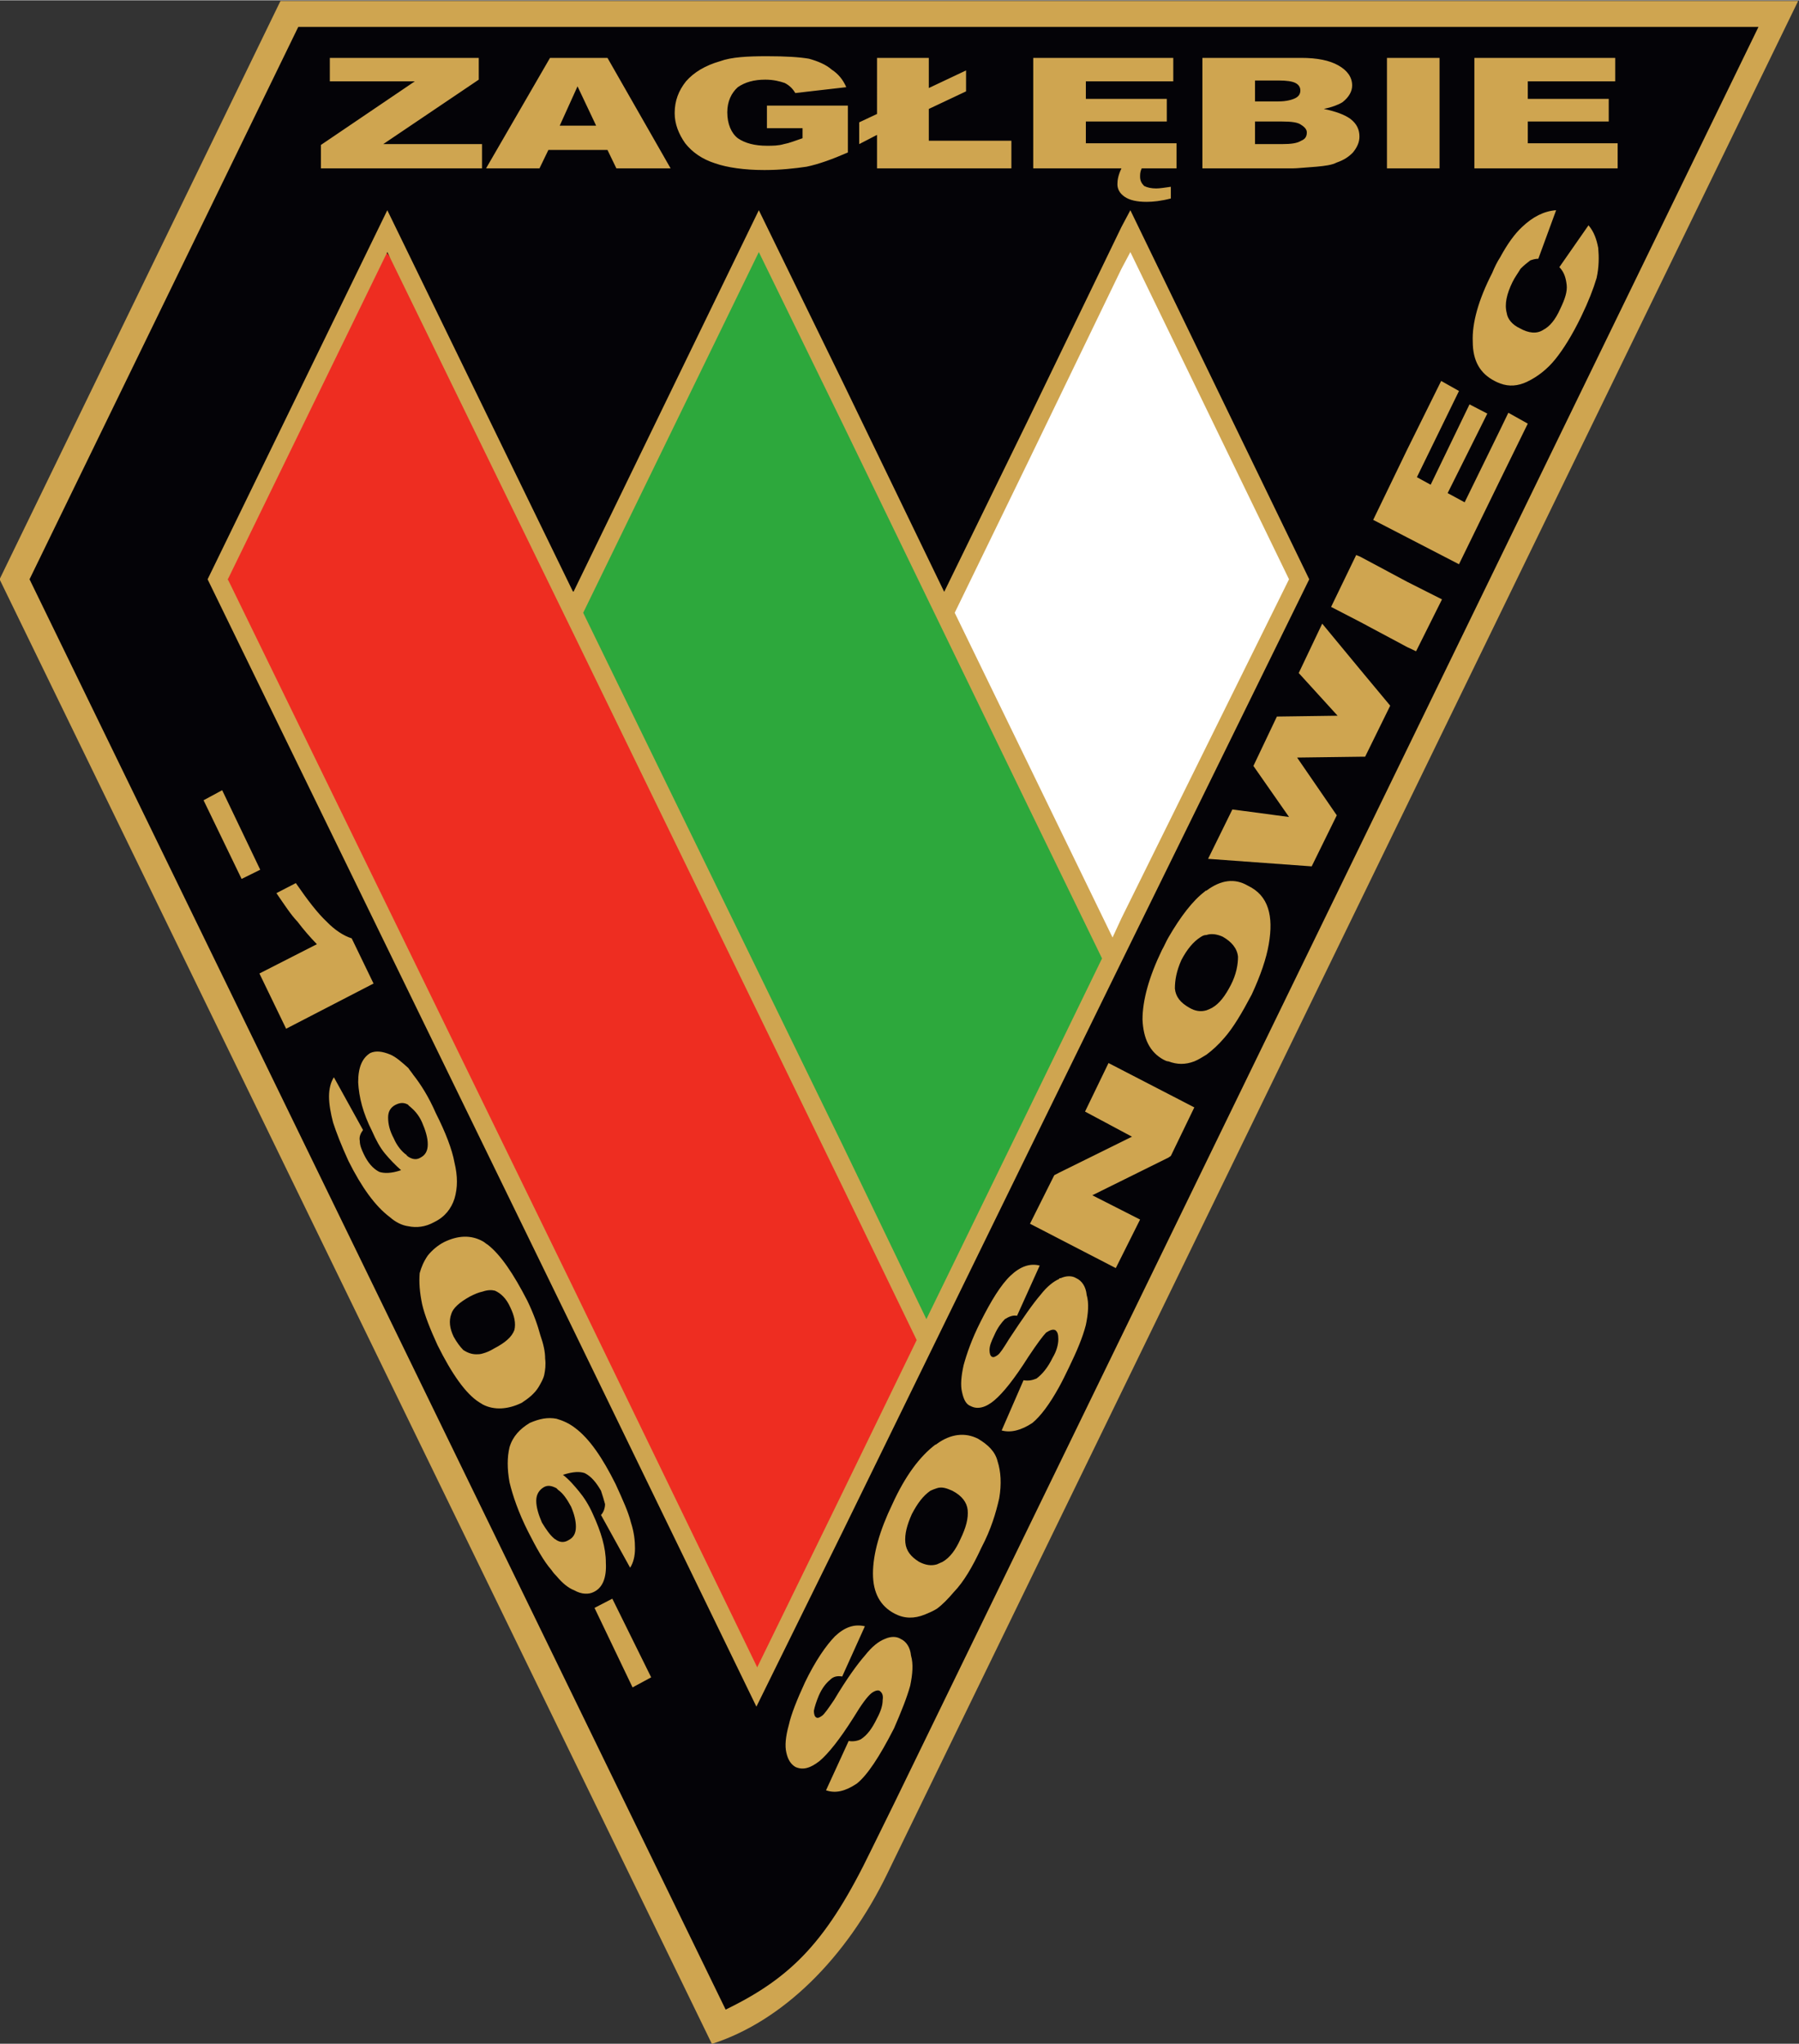
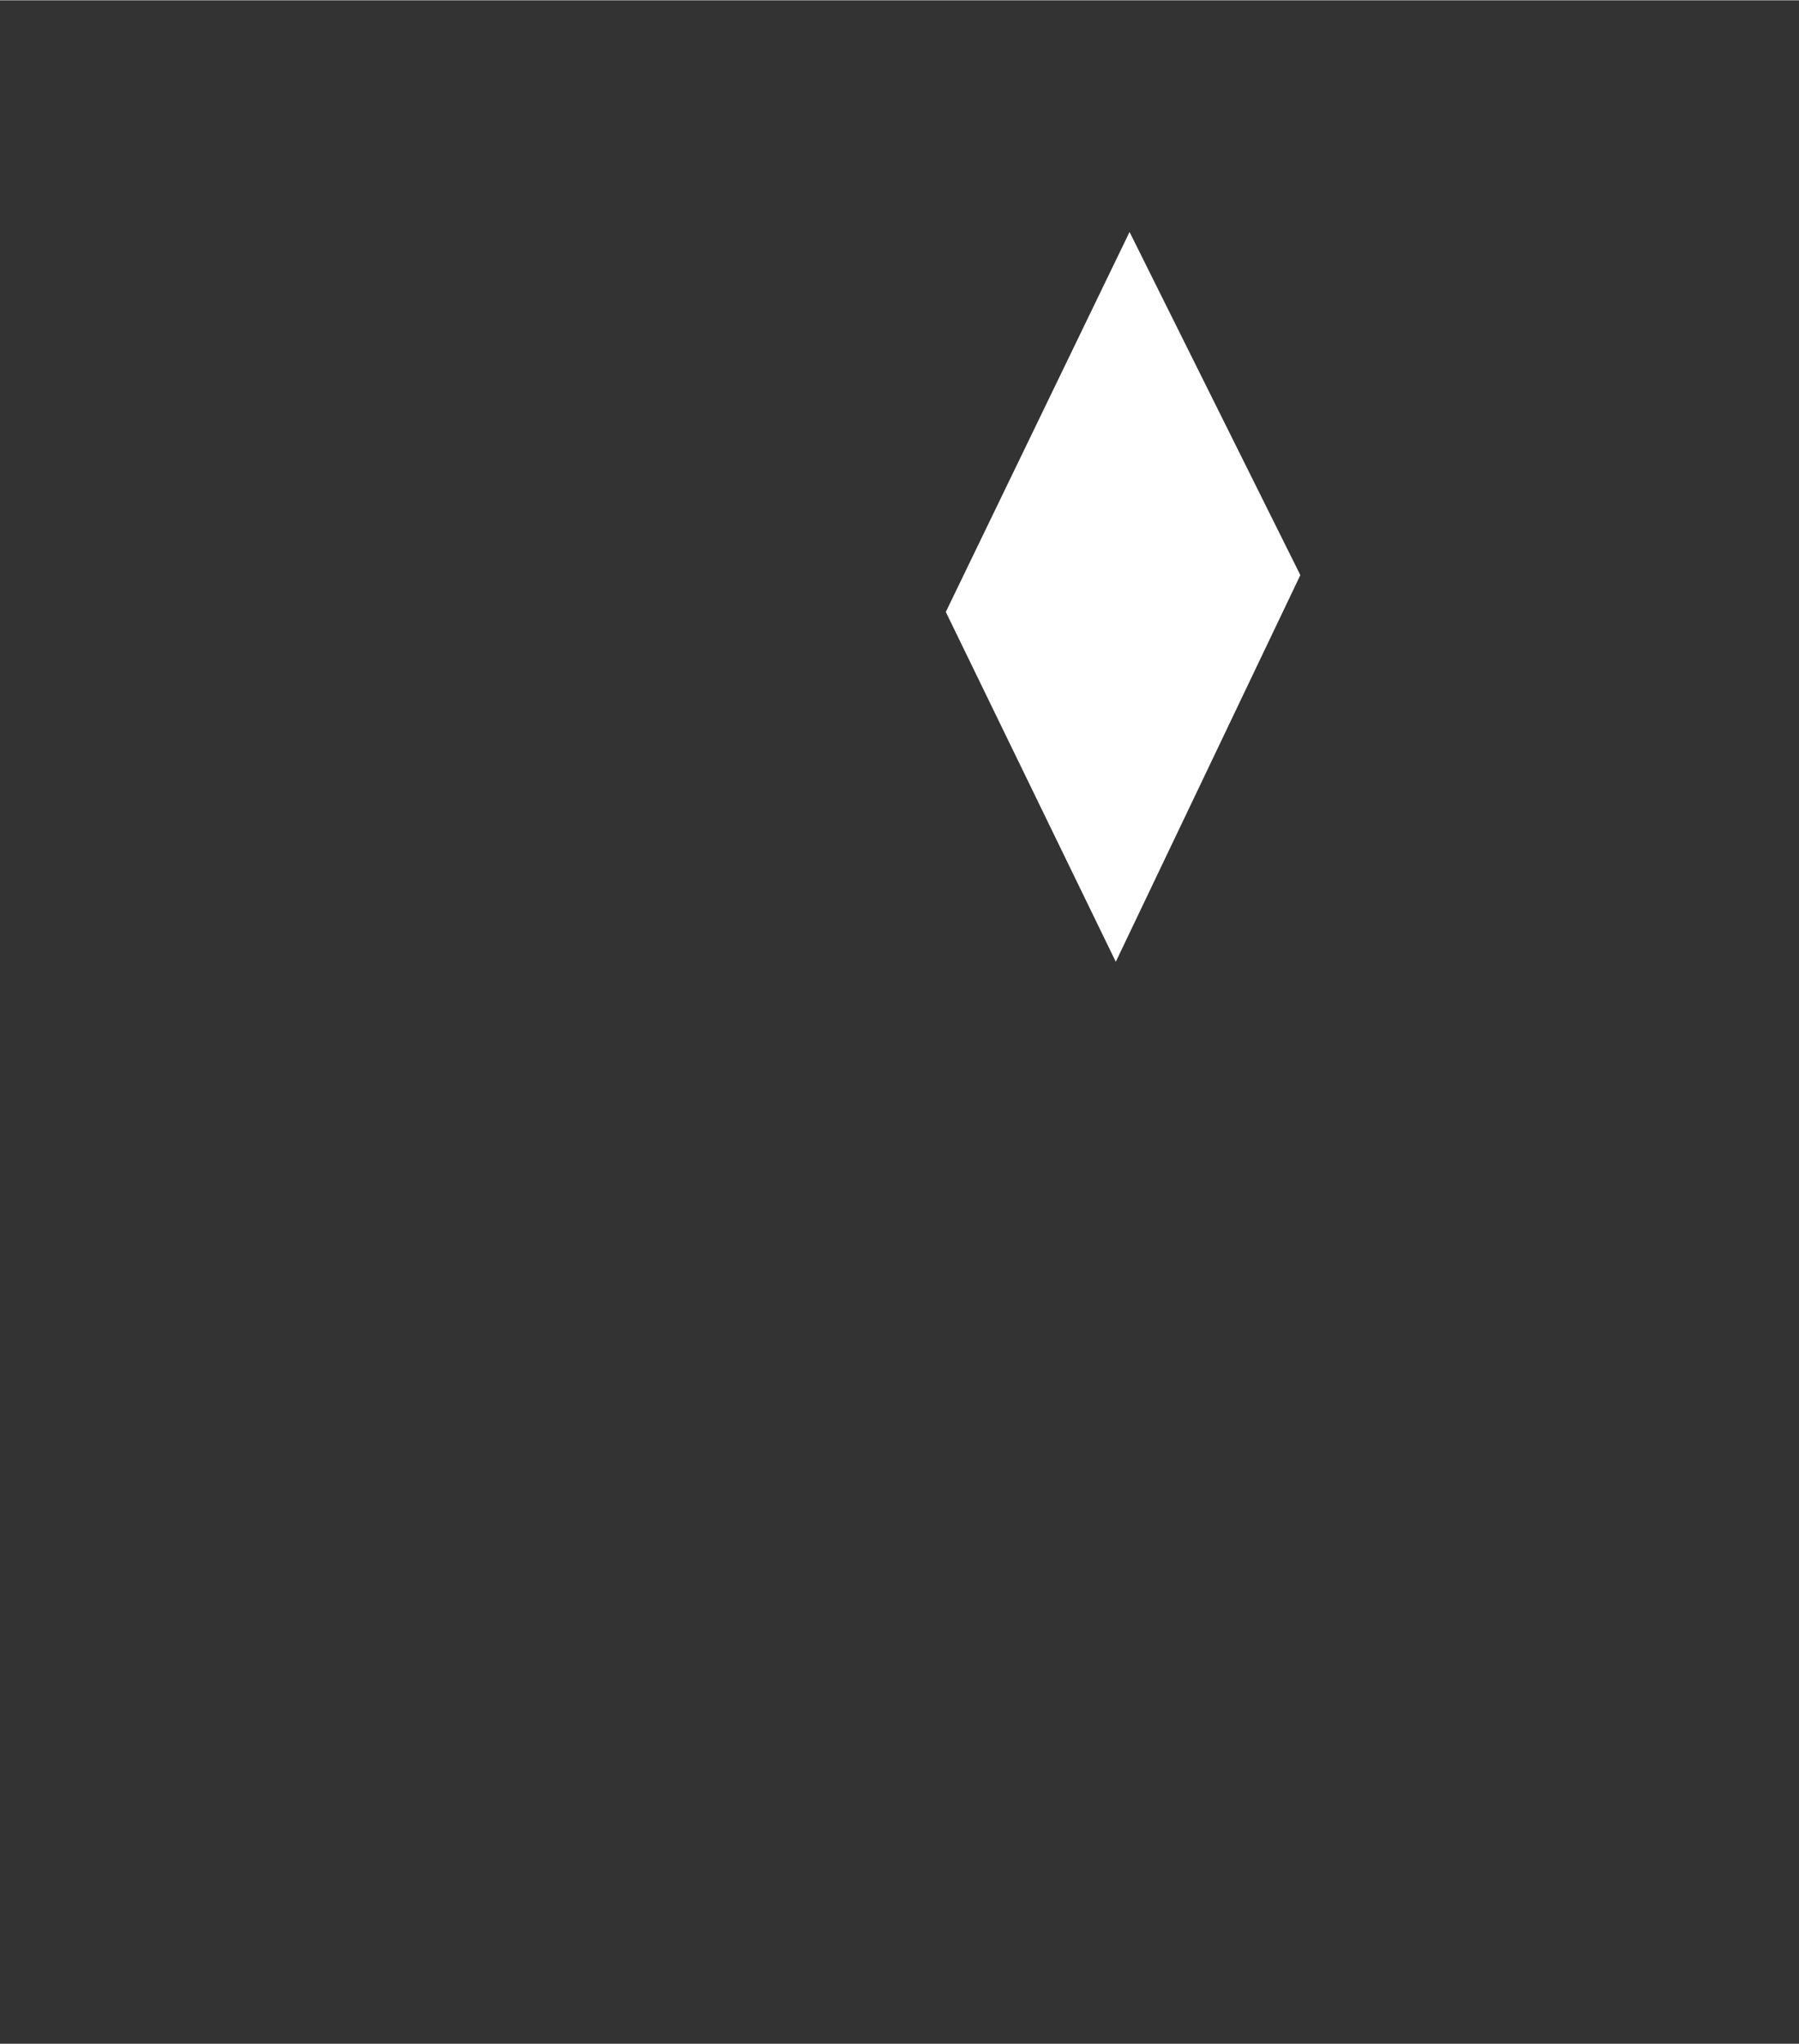
<svg xmlns="http://www.w3.org/2000/svg" height="337.049" viewBox="0 0 396.85 450.701" width="296.693">
  <rect x="0" y="0" width="396.85" height="450.701" fill="#333333" stroke="none" />
  <g fill-rule="evenodd" transform="matrix(1.333 0 0 -1.333 -362.242 607.351)">
-     <path d="m319.769 452.744-45.275-92.919 117.609-238.045c19.959 4.016 28.532 32.958 32.952 42.236l140.514 289.421z" fill="#040307" />
    <path d="m458.676 417.293-30.407-62.869 28.13-57.884 30.541 63.977z" fill="#fff" />
-     <path d="m309.455 359.825c0-1.662 81.174-179.33 87.604-180.022 5.894-.415 29.067 57.053 27.728 56.915-1.875-.138-84.925 174.206-89.077 177.114-4.822 3.185-26.255-52.483-26.255-54.007" fill="#ee2d21" />
-     <path d="m419.697 147.952 149.623 307.562h-149.623-101.534l-46.481-95.689 117.876-242.337c11.653 3.739 22.235 14.124 29.067 28.25zm0 303.269h143.059l-143.059-293.99-3.751-7.617c-7.234-14.955-12.994-21.049-24.111-26.449l-115.198 236.66 44.472 91.396z" fill="#cfa550" />
-     <path d="m367.054 355.532 57.733-122 31.076 63.008-58.67 120.476z" fill="#2da83c" />
    <g fill="#cfa550">
-       <path d="m457.336 296.54 31.076 63.284-29.602 61.069-1.474-2.769-15.404-31.85-13.931-28.527-16.744 34.62-13.931 28.526-30.674-63.146-.134.139-30.674 63.007-29.738-61.069 60.412-123.938 30.407-62.593 14.333 29.081 30.675 62.731zm-90.818 54.56 44.739-91.95 12.19-25.203-12.19-25.064-14.199-29.081-30.541 63.008-57.063 117.014 26.388 54.146zm44.739 34.343 30.675-63.285 12.189-25.065-12.189-25.064-16.878-34.62-13.797 28.665-42.998 88.211 29.067 59.684zm30.675-6.093 15.404 31.85 1.474 2.77 26.254-54.146-27.728-56.083-1.473-3.185-13.93 28.665-12.19 25.065zM504.621 366.749l-5.626 2.908 5.626 11.632 5.625 11.355 2.947-1.662-6.965-14.263 2.277-1.246 6.43 13.294 2.946-1.524-6.564-13.155 2.813-1.524 5.894 12.048 1.339 2.769 3.215-1.8-4.554-9.278-6.831-13.987zm-96.177-207.303 3.751 8.171c.67-.139 1.474 0 2.01.277 1.071.692 1.875 1.8 2.679 3.462.67 1.246.937 2.216.937 3.047.134.831-.134 1.246-.535 1.523-.268.139-.804 0-1.339-.415-.671-.554-1.608-1.8-2.947-4.016-2.276-3.6-4.152-5.954-5.626-7.2-1.607-1.247-2.813-1.524-4.018-.969-.67.415-1.206 1.107-1.474 2.354-.268 1.109-.134 2.631.402 4.57.402 1.801 1.339 4.155 2.679 7.063 1.741 3.6 3.483 6.093 4.956 7.616 1.607 1.523 3.215 2.077 4.956 1.662l-3.751-8.309c-.803.139-1.473 0-2.009-.553-.67-.554-1.339-1.385-1.875-2.631-.402-.97-.67-1.801-.804-2.493 0-.554.134-.97.402-1.108.268-.138.535 0 .937.278.402.277 1.072 1.246 2.009 2.631 2.144 3.6 3.885 5.954 5.091 7.339 1.205 1.523 2.277 2.355 3.349 2.77.937.415 1.876.415 2.546 0 .937-.416 1.607-1.385 1.741-2.77.401-1.385.268-3.047-.134-4.985-.535-1.938-1.474-4.293-2.679-7.062-2.411-4.708-4.421-7.755-6.162-9.14-1.875-1.246-3.482-1.662-5.09-1.108zm18.351 57.33c2.278 1.662 4.689 1.938 6.831.831 1.608-.97 2.813-2.077 3.215-3.739.536-1.662.67-3.739.268-6.093-.535-2.354-1.339-5.124-2.947-8.17-1.474-3.186-2.947-5.678-4.554-7.34-.937-1.107-1.875-2.077-2.813-2.769-.67-.416-1.339-.693-2.009-.97-1.742-.692-3.349-.692-4.957.139-2.411 1.246-3.616 3.461-3.616 6.647 0 3.185 1.072 7.062 3.214 11.494 2.143 4.708 4.554 7.893 7.1 9.831 0 0 .134 0 .268.139zm0-19.941c.268.139.67.278.938.415 1.205.693 2.143 1.939 2.947 3.739.937 1.939 1.339 3.462 1.206 4.847-.134 1.246-.938 2.354-2.545 3.184-.937.416-1.741.693-2.546.416-.402-.138-.803-.277-1.071-.416-1.205-.831-2.144-2.077-3.081-3.877-.803-1.8-1.205-3.324-1.071-4.708.134-1.385.938-2.355 2.278-3.186 1.071-.553 2.009-.692 2.946-.415zm20.227 47.221c0 .139.134.139.268.139.937.415 1.876.415 2.546 0 .937-.416 1.607-1.385 1.741-2.77.402-1.384.268-3.046-.134-4.985-.535-2.077-1.474-4.293-2.813-7.062-.535-1.107-1.072-2.216-1.607-3.184-1.608-2.909-3.081-4.847-4.42-5.955-1.876-1.246-3.617-1.662-5.091-1.246l3.617 8.309c.804-.139 1.474 0 2.143.277.937.693 1.875 1.8 2.679 3.462.67 1.107.937 2.216.937 3.047 0 .831-.133 1.246-.535 1.523-.402.139-.804 0-1.474-.415-.535-.553-1.474-1.8-2.947-4.016-2.278-3.601-4.152-5.955-5.626-7.201-1.474-1.246-2.813-1.524-3.885-.97-.804.277-1.206 1.108-1.474 2.355-.268 1.107-.133 2.63.268 4.431.536 1.938 1.34 4.293 2.813 7.201 1.742 3.462 3.349 6.093 4.957 7.616 1.607 1.523 3.215 2.077 4.822 1.662l-3.751-8.308c-.669.138-1.339-.139-2.009-.554-.536-.554-1.206-1.385-1.741-2.631-.536-1.107-.804-1.801-.804-2.493 0-.554.134-.97.402-1.107.268-.139.535 0 .938.277.402.277.938 1.107 1.876 2.631 2.277 3.462 4.018 5.954 5.224 7.339 1.072 1.385 2.143 2.216 3.081 2.631zm18.084 20.08-12.592-6.232 7.903-4.016-4.018-8.032-9.377 4.846-4.822 2.493 4.018 8.032.804.416 12.056 5.955-7.769 4.154 3.885 8.032 9.913-5.123 4.286-2.216-3.884-8.032zm0 15.925c-.269 0-.536.138-.804.277-2.277 1.246-3.348 3.462-3.483 6.647 0 3.186 1.072 7.063 3.215 11.494.402.692.67 1.385 1.072 2.077 2.009 3.462 4.018 6.093 6.027 7.616.134.139.134.139.269.139 2.411 1.8 4.688 2.077 6.831.831 1.741-.831 2.813-2.077 3.348-3.739.536-1.662.536-3.601.134-5.954-.402-2.355-1.339-5.124-2.813-8.309-1.607-3.046-3.081-5.538-4.554-7.2-.937-1.109-2.009-2.078-2.946-2.77-.671-.415-1.34-.831-2.01-1.107-1.473-.554-2.813-.554-4.286 0zm6.296 20.91c-.402 0-.671-.139-1.072-.415-1.072-.692-2.143-1.938-3.082-3.739-.803-1.801-1.071-3.323-1.071-4.708.134-1.385.937-2.354 2.411-3.185.937-.554 1.875-.693 2.813-.415.401.138.669.277.937.415 1.205.692 2.143 1.938 3.081 3.739.937 1.8 1.205 3.462 1.205 4.708-.133 1.384-1.071 2.493-2.544 3.323-.938.416-1.876.553-2.679.277zm25.45 29.496-10.448-.139 6.564-9.555-4.152-8.447-17.145 1.246 4.018 8.171 9.377-1.246-5.894 8.447 3.885 8.17 10.046.139-6.43 7.062 3.885 8.171 6.296-7.617 4.956-5.955-4.152-8.447zm7.769 28.942 5.759-2.908-4.287-8.585-1.473.692-7.769 4.154-4.822 2.493 4.152 8.586.67-.277zm15.404 53.73c1.206 2.216 2.411 3.877 3.617 4.985 1.741 1.662 3.616 2.631 5.626 2.769l-2.947-8.032c-.535 0-.937-.138-1.339-.277-.536-.415-1.072-.831-1.607-1.385-.402-.692-.938-1.384-1.34-2.215-.937-1.939-1.339-3.601-.937-5.124.134-.97.937-1.939 2.143-2.493 1.474-.831 2.813-.97 3.885-.278 1.072.554 2.009 1.662 2.813 3.462.803 1.662 1.205 2.908 1.071 4.016-.134 1.107-.402 2.077-1.206 2.908l4.822 6.923c.937-1.107 1.339-2.354 1.607-3.739.134-1.523.134-3.185-.268-4.985-.535-1.8-1.339-3.877-2.544-6.37-1.474-3.047-2.947-5.401-4.287-7.062-1.339-1.662-2.947-2.908-4.689-3.739-1.473-.693-2.947-.831-4.42-.278-.402.139-.669.278-.937.416-2.411 1.247-3.617 3.324-3.617 6.509-.133 3.047.938 6.924 3.215 11.355.402.97.804 1.801 1.339 2.631M333.566 292.939l-14.466-7.478-4.42 9.139 9.51 4.847c-1.205 1.246-2.277 2.493-3.214 3.739-1.072 1.107-2.143 2.769-3.483 4.709l3.214 1.662c2.009-2.908 3.617-4.985 5.091-6.37 1.339-1.385 2.812-2.354 4.152-2.77zm30.273-92.088c.67-.416 1.339-.416 2.009 0 .804.415 1.206 1.107 1.206 2.215 0 .969-.269 2.078-.804 3.324-.67 1.246-1.339 2.215-2.144 2.769-.134.139-.134.139-.268.277-.804.415-1.474.554-2.143.139-.67-.416-1.205-1.107-1.205-2.216 0-1.107.401-2.354.937-3.6.67-1.108 1.339-2.077 2.009-2.631.134-.139.268-.139.402-.277zm0 20.079c.938-.277 2.009-.692 3.081-1.523 2.411-1.8 4.554-4.985 6.698-9.278 1.205-2.631 2.142-4.709 2.544-6.37.536-1.662.67-3.047.67-4.293 0-1.246-.268-2.354-.803-3.184l-4.822 8.724c.401.415.669 1.107.669 1.8-.134.553-.402 1.384-.669 2.215-.804 1.385-1.608 2.355-2.68 2.908-.803.278-1.875.278-3.616-.277 1.071-.831 1.875-1.8 2.679-2.769.804-.97 1.607-2.216 2.277-3.739 1.34-2.909 2.143-5.539 2.143-8.032.134-2.493-.535-4.155-2.009-4.847-.804-.415-2.009-.415-3.215.277-1.071.415-2.009 1.247-2.946 2.355-.268.277-.536.554-.804.97-1.339 1.523-2.545 3.739-3.885 6.369-1.607 3.185-2.544 5.955-3.081 8.171-.402 2.216-.402 4.154 0 5.816.536 1.8 1.741 3.047 3.349 4.016 1.607.692 2.946.969 4.42.692zm9.242-29.773 6.43-13.017-3.081-1.662-6.296 13.155zm-21.432 40.574c.535.139 1.206.415 1.876.831 1.875.969 2.946 1.939 3.348 3.047.268 1.108 0 2.355-.67 3.739-.67 1.524-1.607 2.355-2.546 2.77-.535.138-1.205.138-2.009-.139-.67-.139-1.339-.415-2.144-.831-1.741-.969-2.813-1.938-3.081-2.908-.402-1.107-.268-2.354.402-3.739.535-.97 1.072-1.662 1.607-2.216.67-.416 1.339-.692 2.143-.692.268 0 .67 0 1.072.138zm0 18.556c.268-.138.535-.416.804-.553 2.143-1.662 4.286-4.847 6.564-9.278 1.071-2.216 1.741-4.154 2.143-5.678.535-1.523.803-2.769.803-3.877.134-1.107 0-1.938-.134-2.631-.134-.693-.536-1.385-.938-2.077-.67-1.109-1.741-1.94-2.813-2.631-2.277-1.108-4.554-1.246-6.429-.278-.268.139-.402.278-.67.416-2.143 1.384-4.42 4.57-6.831 9.416-1.206 2.631-2.143 4.985-2.545 6.786-.402 1.938-.535 3.601-.402 5.124.268.97.67 1.938 1.34 2.908.669.831 1.608 1.662 2.679 2.216 2.277 1.107 4.42 1.246 6.429.138zm-12.323 28.665c.268-.415.535-.692.803-1.107 1.206-1.523 2.545-3.6 3.751-6.37 1.608-3.185 2.68-5.955 3.082-8.171.535-2.215.535-4.154 0-5.954-.536-1.662-1.608-3.047-3.349-3.877-1.474-.831-2.946-.97-4.286-.693-1.072.139-2.143.693-3.082 1.524-2.411 1.8-4.688 4.985-6.831 9.278-1.205 2.631-2.009 4.708-2.544 6.37-.402 1.523-.671 3.046-.671 4.293 0 1.246.269 2.354.804 3.185l4.822-8.724c-.402-.554-.67-1.108-.535-1.801 0-.692.268-1.385.67-2.216.67-1.385 1.474-2.354 2.544-2.908.804-.277 2.01-.277 3.617.277-.937.831-1.876 1.8-2.679 2.77-.804.97-1.474 2.216-2.143 3.739-1.474 2.908-2.144 5.54-2.277 8.032 0 2.493.669 4.015 2.009 4.846.937.415 2.009.278 3.349-.277.937-.415 1.876-1.246 2.947-2.216zm0-14.679c.67-.415 1.339-.553 2.009-.138.803.415 1.205 1.107 1.205 2.215 0 1.108-.402 2.355-.938 3.601-.535 1.246-1.339 2.077-2.009 2.631-.134.139-.268.139-.268.278-.67.415-1.341.415-2.143 0-.804-.416-1.206-1.108-1.206-2.077 0-1.108.268-2.216.938-3.462.535-1.246 1.339-2.216 2.142-2.769 0-.139.134-.139.269-.278zm-30.809 60.654 6.296-13.156-3.081-1.523-6.296 13.017zM326.333 446.097h24.647v-3.601l-15.806-10.663h16.341v-4.016h-26.656v3.877l15.538 10.524h-14.064zm156.857-14.264h.67c1.607 0 2.544.139 3.214.554.67.277.938.692.938 1.385 0 .415-.269.831-.938 1.246-.535.416-1.607.554-3.214.554h-.67-3.751v-3.74zm0 7.063h.134c1.339 0 2.278.277 2.813.553.535.278.804.693.804 1.246 0 .554-.269.97-.804 1.246-.535.278-1.474.415-2.813.415h-.134-3.751v-3.461zm0 7.201h3.884c2.68 0 4.689-.415 6.162-1.246 1.473-.831 2.277-1.939 2.277-3.324 0-.969-.536-1.938-1.607-2.769-.67-.415-1.742-.831-3.082-1.107 2.01-.415 3.483-.97 4.421-1.662 1.071-.831 1.473-1.8 1.473-2.909 0-.969-.401-1.799-1.071-2.63-.671-.693-1.474-1.246-2.68-1.662-.803-.415-1.875-.554-3.349-.693-2.009-.138-3.215-.277-3.885-.277h-2.544-12.458v18.279zm32.55 0h23.307v-3.878h-14.467v-2.908h13.395v-3.739h-13.395v-3.601h14.869v-4.154h-23.709zm-14.467 0h8.707v-18.279h-8.707zm-128.993-15.233h-4.957-4.822l-1.474-3.047h-8.841l10.583 18.279h4.554 4.957l10.447-18.279h-8.975zm-4.957 4.016h3.081l-3.081 6.509-2.947-6.509zm75.414 11.217h23.174v-3.878h-14.467v-2.908h13.395v-3.739h-13.395v-3.601h15.003v-4.154h-5.761c-.268-.554-.268-.97-.268-1.385 0-.692.268-1.107.67-1.523.536-.277 1.206-.415 2.009-.415.536 0 1.474.139 2.412.277v-1.938c-1.608-.416-2.947-.554-4.019-.554-1.607 0-2.813.277-3.616.831-.804.554-1.206 1.246-1.206 2.077 0 .693.134 1.524.669 2.631h-14.601zm-25.852 0h8.572v-4.986l6.162 2.909v-3.462l-6.162-2.908v-5.263h13.663v-4.57h-22.236v5.539l-2.947-1.524v3.601l2.947 1.385zm-18.218-11.633v3.739h13.396v-7.754c-2.546-1.109-4.822-1.94-6.832-2.355-1.875-.277-4.286-.553-6.964-.553-3.349 0-6.162.415-8.171 1.107-2.143.692-3.751 1.801-4.957 3.323-1.071 1.524-1.741 3.186-1.741 4.985 0 2.077.67 3.739 1.876 5.263 1.339 1.523 3.215 2.631 5.626 3.323 1.875.692 4.554.831 7.769.831 3.081 0 5.358-.139 6.966-.415 1.473-.415 2.813-.97 3.75-1.8 1.072-.692 1.876-1.662 2.411-2.908l-8.438-.969c-.402.693-.937 1.246-1.742 1.662-.804.278-1.876.554-3.215.554-1.875 0-3.348-.415-4.554-1.246-1.071-.969-1.741-2.354-1.741-4.154 0-1.938.67-3.462 1.741-4.293 1.206-.831 2.813-1.246 4.822-1.246.938 0 1.876 0 2.813.277.804.139 1.876.554 3.081.97v1.662z" />
-     </g>
+       </g>
  </g>
</svg>